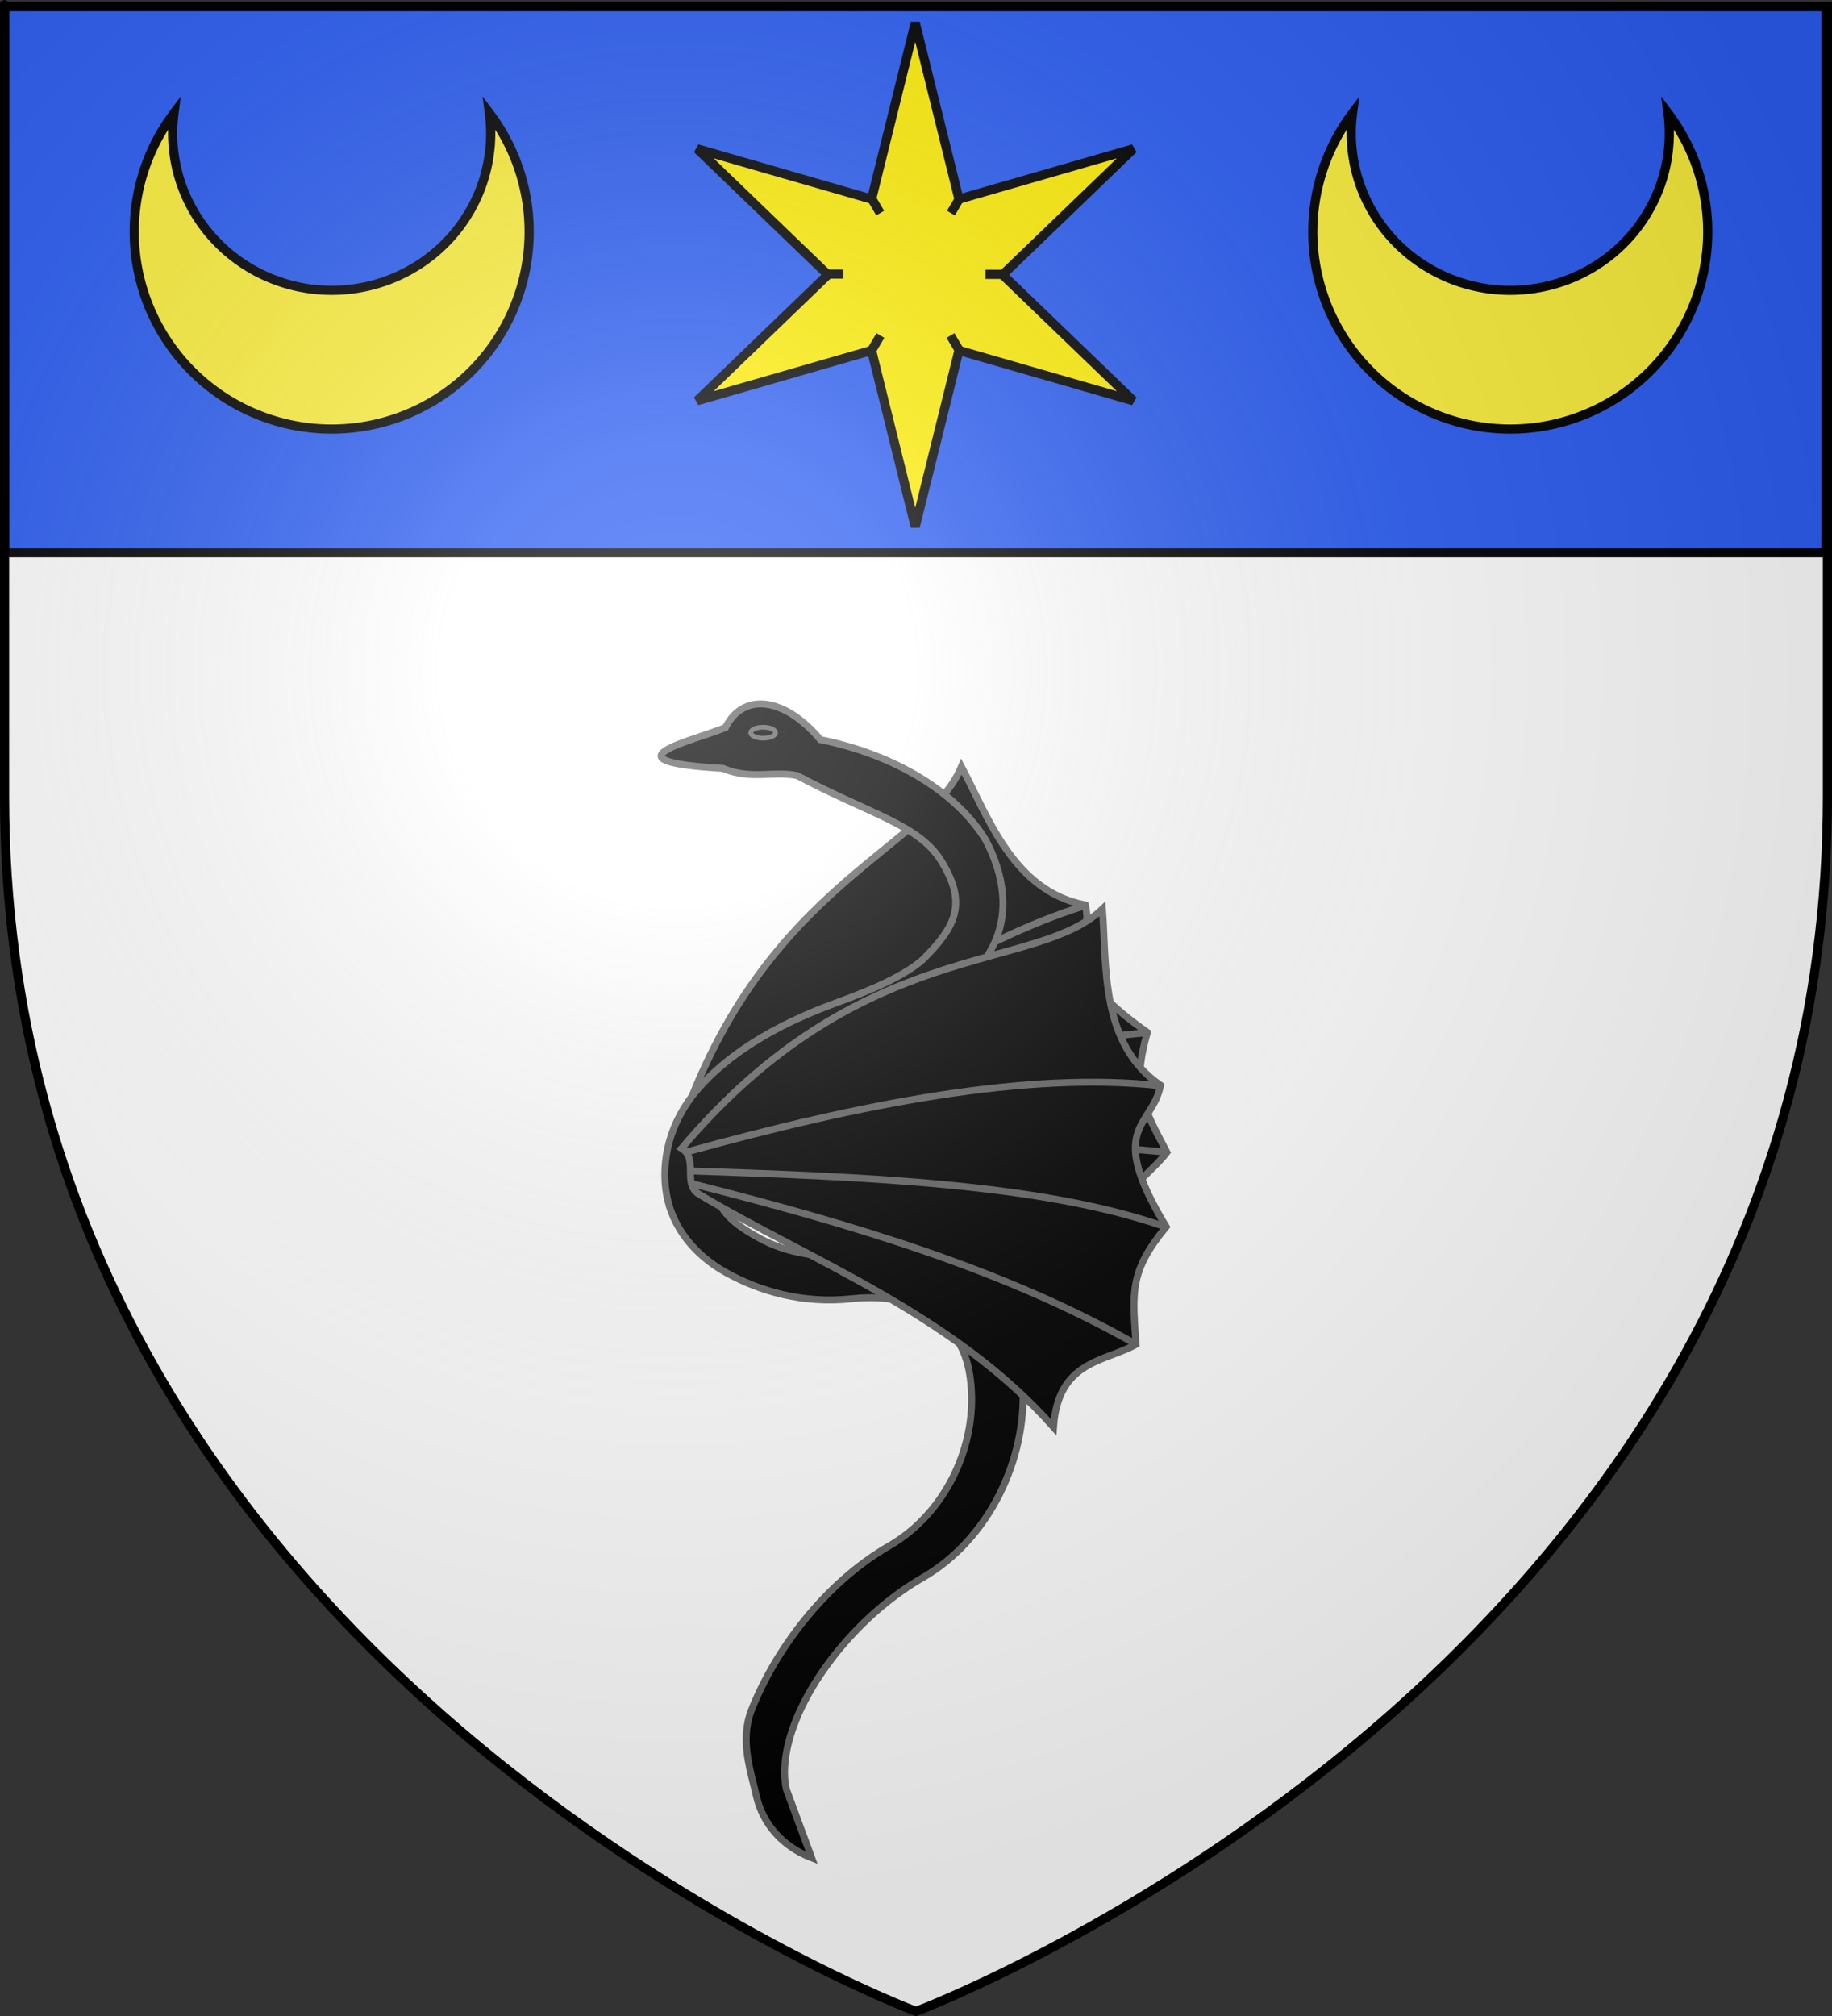
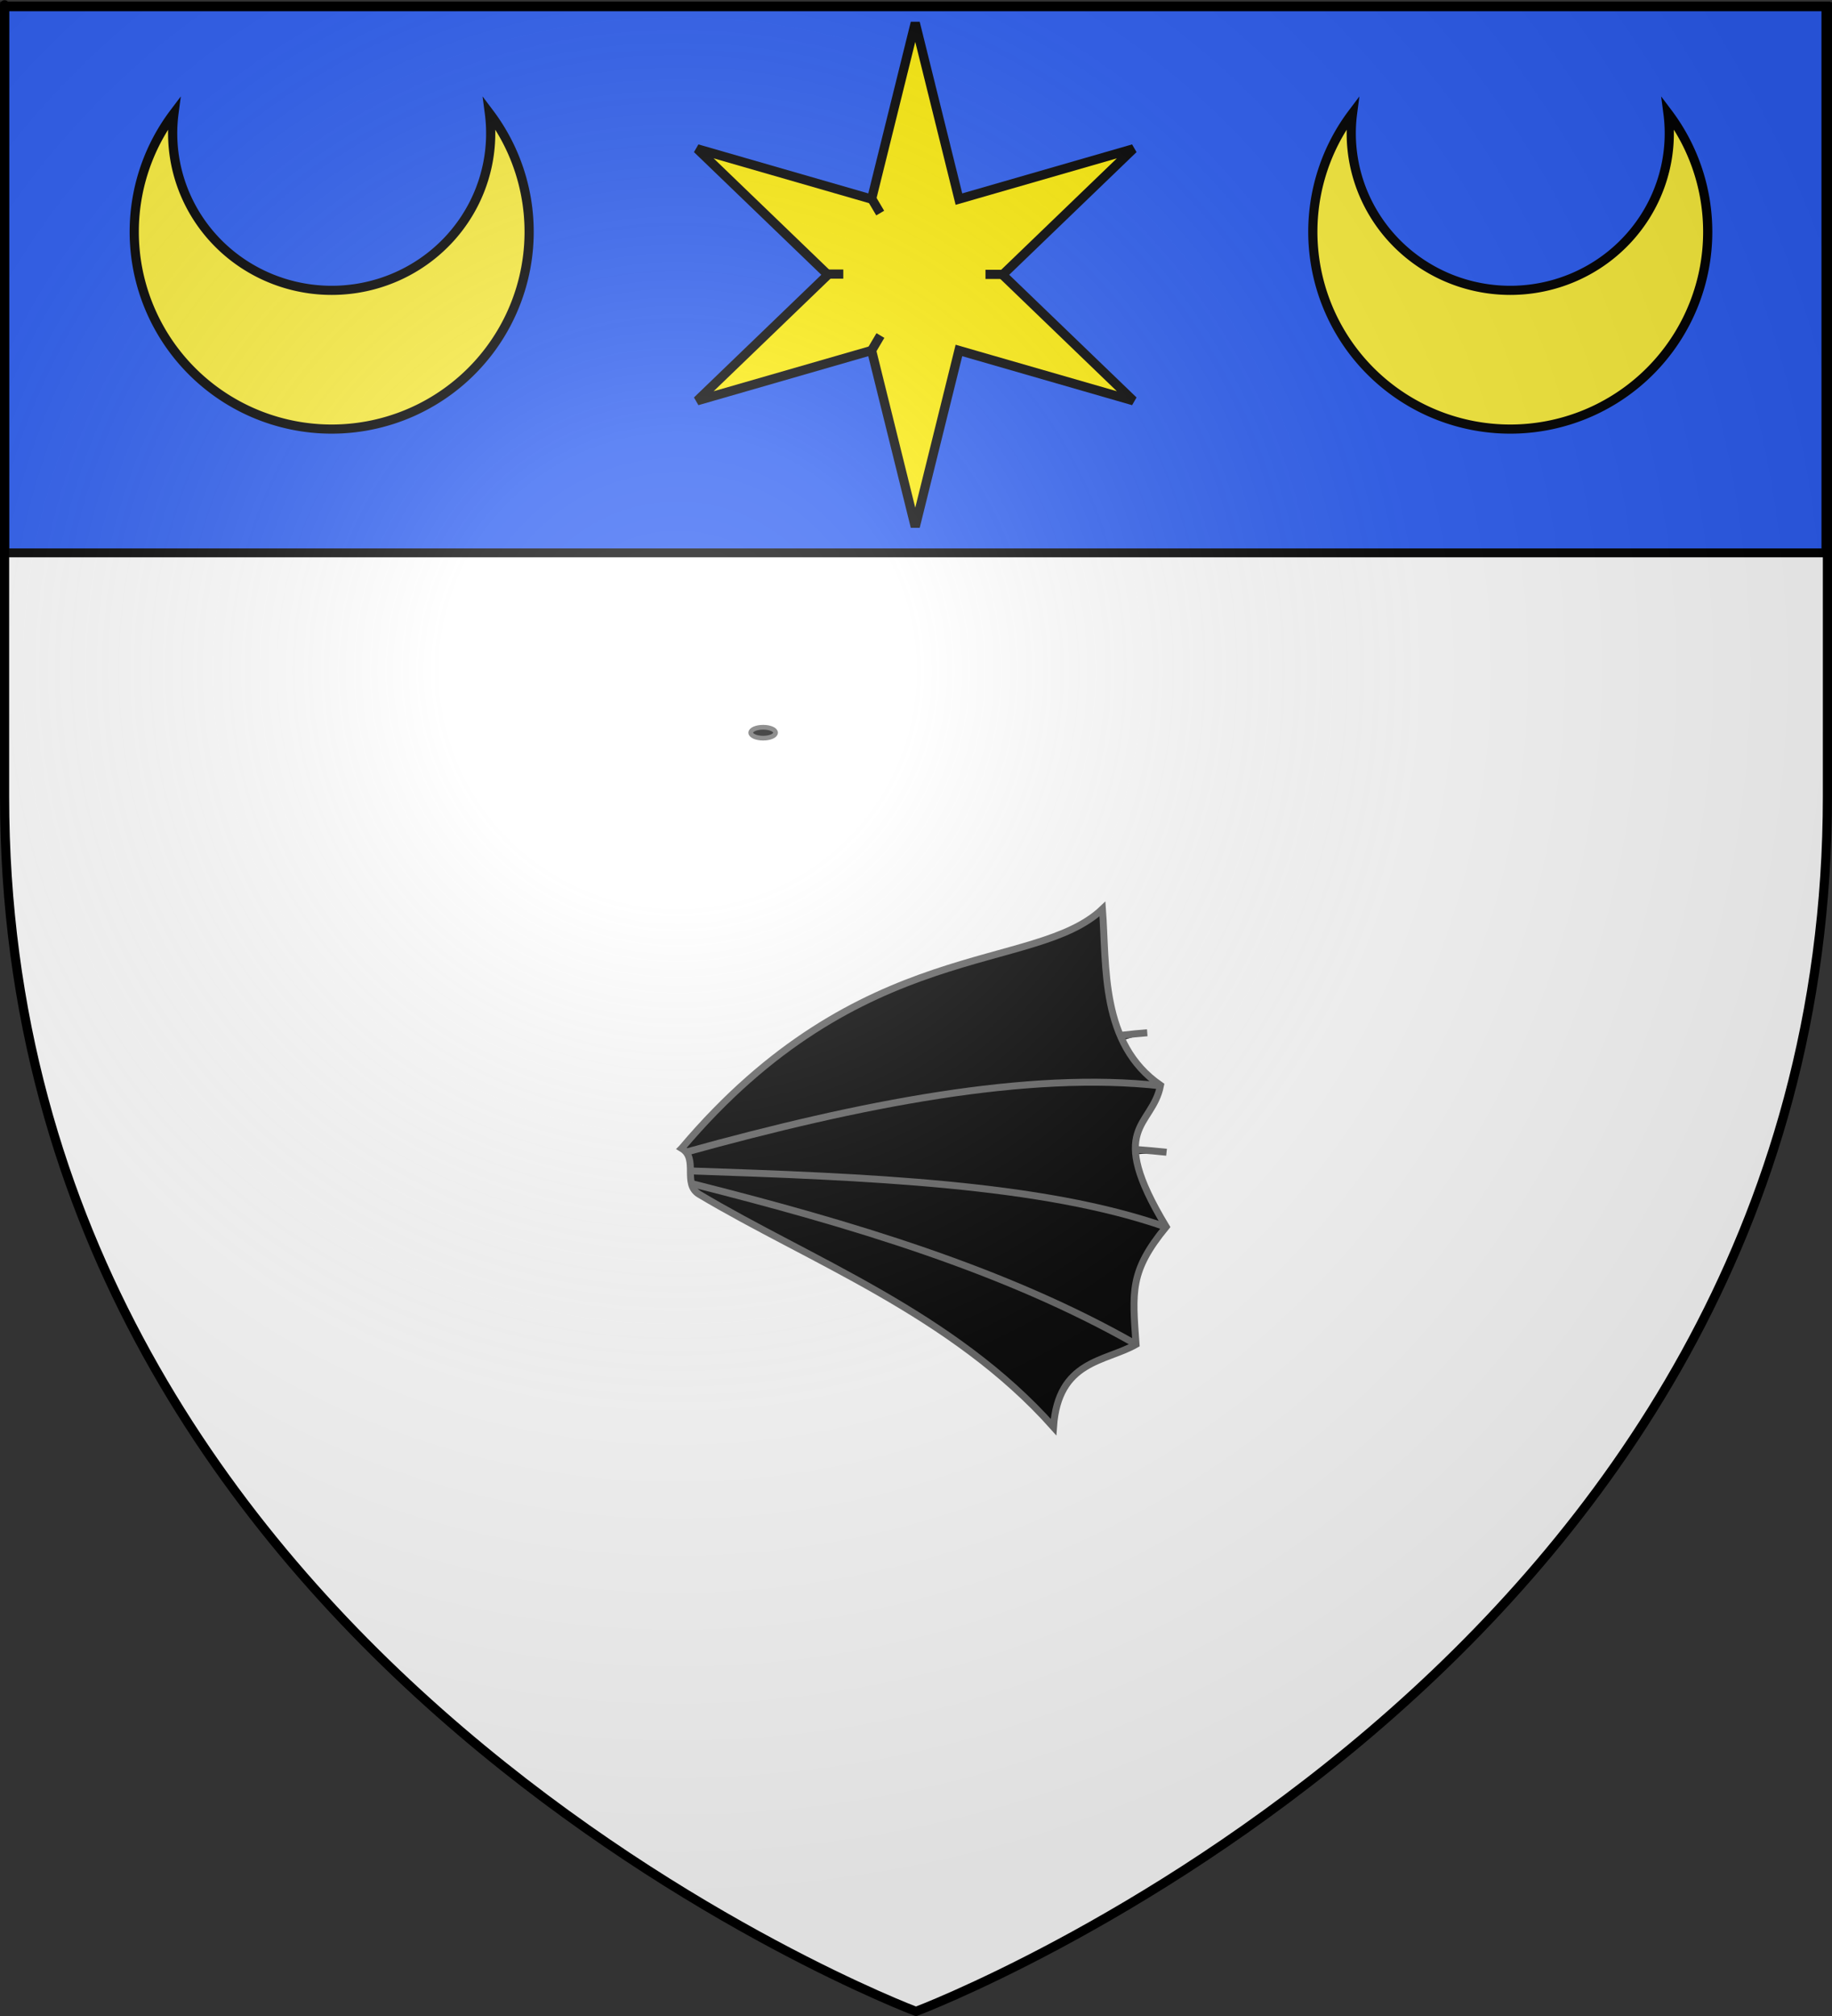
<svg xmlns="http://www.w3.org/2000/svg" xmlns:ns1="http://sodipodi.sourceforge.net/DTD/sodipodi-0.dtd" xmlns:ns2="http://www.inkscape.org/namespaces/inkscape" xmlns:xlink="http://www.w3.org/1999/xlink" height="660" width="600" version="1.0" id="svg2" ns1:version="0.32" ns2:version="0.48.2 r9819" ns1:docname="Blason_ville_fr_Hiis (65).svg" ns2:export-filename="/Users/olivier/Desktop/Blason Rouge/Blason_Vide_3D.png" ns2:export-xdpi="144" ns2:export-ydpi="144">
  <rect width="100%" height="100%" fill="#333333" stroke="none" />
  <ns1:namedview ns2:window-height="934" ns2:window-width="1280" ns2:pageshadow="2" ns2:pageopacity="0.0" guidetolerance="10.0" gridtolerance="10.0" objecttolerance="10.0" borderopacity="1.0" bordercolor="#666666" pagecolor="#ffffff" id="base" showgrid="true" height="660px" ns2:zoom="1" ns2:cx="184.12266" ns2:cy="350.60435" ns2:window-x="-4" ns2:window-y="-4" ns2:current-layer="layer4" ns2:window-maximized="1" ns2:snap-global="false">
    <ns2:grid type="xygrid" id="grid3168" />
  </ns1:namedview>
  <desc id="desc4">Flag of Canton of Valais (Wallis)</desc>
  <defs id="defs6">
    <linearGradient id="linearGradient2893">
      <stop style="stop-color:white;stop-opacity:0.314;" offset="0" id="stop2895" />
      <stop id="stop2897" offset="0.19" style="stop-color:white;stop-opacity:0.251;" />
      <stop style="stop-color:#6b6b6b;stop-opacity:0.125;" offset="0.6" id="stop2901" />
      <stop style="stop-color:black;stop-opacity:0.125;" offset="1" id="stop2899" />
    </linearGradient>
    <radialGradient ns2:collect="always" xlink:href="#linearGradient2893" id="radialGradient3163" gradientUnits="userSpaceOnUse" gradientTransform="matrix(1.353,0,0,1.349,-77.629,-85.747)" cx="221.445" cy="226.331" fx="221.445" fy="226.331" r="300" />
  </defs>
  <g ns2:groupmode="layer" id="layer3" ns2:label="Fond écu" style="display:inline" ns1:insensitive="true">
    <path id="path2855" style="fill:#ffffff;fill-opacity:1;fill-rule:evenodd;stroke:none" d="m 300,658.5 c 0,0 298.5,-112.32 298.5,-397.772 0,-285.452 0,-258.552 0,-258.552 l -597,0 0,258.552 C 1.5,546.18 300,658.5 300,658.5 z" ns1:nodetypes="cccccc" ns2:connector-curvature="0" />
    <g style="fill:#2b5df2;display:inline" ns2:label="chef" id="layer5" transform="translate(0.002,-0.123)">
      <rect y="2.114" x="1.532" height="179.009" width="596.466" id="rect2230" style="fill:#2b5df2;fill-opacity:1;fill-rule:nonzero;stroke:#000000;stroke-width:2.902;stroke-miterlimit:4;stroke-opacity:1;stroke-dasharray:none" />
    </g>
  </g>
  <g ns2:groupmode="layer" id="layer4" ns2:label="Meubles" ns1:insensitive="true">
    <g ns2:label="Meubles" id="layer4-8" transform="matrix(0.633,0,0,0.633,119.327,208.082)">
      <g transform="translate(422.857,-161.684)" ns2:label="Calque 1" id="layer1-6" />
      <rect style="fill:#e20909;fill-opacity:1;stroke-width:5.394;stroke-miterlimit:4;stroke-dasharray:none" id="rect4632" width="0" height="45.714" x="568.143" y="95.485" />
      <g transform="matrix(1.55,0,0,1.55,-1748.463,-277.429)" id="g6994">
        <g ns2:transform-center-y="-55.416097" ns2:transform-center-x="-77.992658" transform="matrix(0.985,0.174,-0.174,0.985,71.542,-240.157)" id="g6984">
-           <path style="fill:#000000;fill-opacity:1;stroke:#646464;stroke-width:2.324;stroke-linecap:butt;stroke-linejoin:miter;stroke-miterlimit:4;stroke-opacity:1;stroke-dasharray:none" d="m 1244.176,381.71 c 10.58,-92.521 65.758,-113.868 72.68,-144.405 11.961,15.356 24.327,37.877 48.773,38.253 5.573,13.321 -7.959,21.479 27.733,38.253 -1.913,19.126 2.55,24.227 13.389,38.253 -5.336,10.611 -18.753,18.776 -7.651,38.253 -49.083,-12.853 -98.862,-1.19 -141.538,0.906 -6.696,0.329 -6.688,-9.838 -13.386,-9.513 z" id="path6986" ns2:connector-curvature="0" ns1:nodetypes="ccccccsc" />
-           <path style="fill:#000000;fill-opacity:1;stroke:#646464;stroke-width:2.324;stroke-linecap:butt;stroke-linejoin:miter;stroke-miterlimit:4;stroke-opacity:1;stroke-dasharray:none" d="m 1365.749,275.678 c -39.528,20.314 -80.132,60.6 -119.66,106.271" id="path6988" ns2:connector-curvature="0" ns1:nodetypes="cc" />
          <path style="fill:#000000;fill-opacity:1;stroke:#646464;stroke-width:2.324;stroke-linecap:butt;stroke-linejoin:miter;stroke-miterlimit:4;stroke-opacity:1;stroke-dasharray:none" d="m 1393.362,313.931 c -42.377,10.784 -92.711,41.592 -142.612,72.441" id="path6990" ns2:connector-curvature="0" ns1:nodetypes="cc" />
          <path style="fill:#000000;fill-opacity:1;stroke:#646464;stroke-width:2.324;stroke-linecap:butt;stroke-linejoin:miter;stroke-miterlimit:4;stroke-opacity:1;stroke-dasharray:none" d="m 1406.631,352.064 c -49.722,3.465 -101.14,19.142 -153.37,37.655" id="path6992" ns2:connector-curvature="0" ns1:nodetypes="cc" />
        </g>
        <g style="stroke:#646464;stroke-width:1.581;stroke-miterlimit:4;stroke-opacity:1;stroke-dasharray:none;display:inline" id="g6848" transform="matrix(-1.467,0,0,1.467,1544.673,-139.345)">
-           <path ns2:connector-curvature="0" ns1:nodetypes="csssssssssccsssssssssscccccccc" id="path6850" d="m 141.426,288.515 c 4.476,7.92 13.998,14.992 28.793,20.376 13.92,5.066 23.178,11.411 28.562,17.656 5.384,6.245 6.364,11.09 5.476,16.265 -0.887,5.176 -4.298,8.034 -10.188,11.273 -5.89,3.239 -14.246,4.955 -24.438,3.844 -11.489,-1.252 -20.466,1.446 -26.531,6.812 -6.065,5.367 -8.443,14.876 -8.914,23.008 -0.942,16.266 7.487,34.722 22.781,43.531 13.127,7.561 24.222,20.756 28.906,32.594 2.342,5.919 3.06,11.42 2.094,15.562 l -5.75,15.562 c 6.822,-2.626 11.137,-7.854 12.562,-13.969 1.426,-6.115 3.807,-12.903 1.11,-19.719 -5.394,-13.632 -16.665,-28.825 -31.32,-37.266 -12.488,-7.193 -19.474,-21.855 -18.695,-35.304 0.389,-6.724 2.137,-11.37 6.539,-15.265 4.402,-3.895 10.499,-6.747 20.57,-5.649 11.369,1.239 21.157,-1.787 28.562,-5.86 7.405,-4.073 12.435,-10.481 13.719,-17.969 1.283,-7.487 -0.673,-16.348 -7.101,-23.805 -6.429,-7.457 -16.702,-14.262 -31.438,-19.625 -8.628,-3.14 -15.449,-6.144 -19.715,-9.801 -7.819,-7.726 -10.133,-12.933 -4.316,-22.44 5.147,-8.362 16.123,-10.614 32.825,-19.483 5.343,-1.15 10.484,1.054 16.925,-1.642 28.012,-1.634 6.675,-6.249 -0.611,-9.295 -4.12,-8.165 -13.522,-6.83 -21.603,2.754 -16.956,3.429 -30.916,11.934 -37.608,22.838 -4.145,7.883 -5.694,16.85 -1.199,25.015 z" style="fill:#000000;fill-opacity:1;fill-rule:evenodd;stroke:#646464;stroke-width:1.581;stroke-linecap:butt;stroke-linejoin:miter;stroke-miterlimit:4;stroke-opacity:1;stroke-dasharray:none" />
          <path ns2:connector-curvature="0" id="path6852" d="m 196.085,239.081 c 0,0.687 -1.265,1.243 -2.826,1.243 -1.561,0 -2.826,-0.557 -2.826,-1.243 0,-0.687 1.265,-1.243 2.826,-1.243 1.561,0 2.826,0.557 2.826,1.243 z" style="fill:#000000;fill-opacity:1;stroke:#646464;stroke-width:1.07" />
        </g>
        <g id="g6978" transform="matrix(0.832,0.554,-0.554,0.832,410.265,-656.77)" ns2:transform-center-x="-79.990181" ns2:transform-center-y="-2.9027427">
          <path ns1:nodetypes="ccccccsc" ns2:connector-curvature="0" id="path6970" d="m 1244.176,381.71 c 10.58,-92.521 65.758,-113.868 72.68,-144.405 11.961,15.356 24.327,37.877 48.773,38.253 5.573,13.321 -7.959,21.479 27.733,38.253 -1.913,19.126 2.55,24.227 13.389,38.253 -5.336,10.611 -18.753,18.776 -7.651,38.253 -49.083,-12.853 -98.862,-1.19 -141.538,0.906 -6.696,0.329 -6.688,-9.838 -13.386,-9.513 z" style="fill:#000000;fill-opacity:1;stroke:#646464;stroke-width:2.324;stroke-linecap:butt;stroke-linejoin:miter;stroke-miterlimit:4;stroke-opacity:1;stroke-dasharray:none" />
          <path ns1:nodetypes="cc" ns2:connector-curvature="0" id="path6972" d="m 1365.749,275.678 c -39.528,20.314 -80.132,60.6 -119.66,106.271" style="fill:#000000;fill-opacity:1;stroke:#646464;stroke-width:2.324;stroke-linecap:butt;stroke-linejoin:miter;stroke-miterlimit:4;stroke-opacity:1;stroke-dasharray:none" />
          <path ns1:nodetypes="cc" ns2:connector-curvature="0" id="path6974" d="m 1393.362,313.931 c -42.377,10.784 -92.711,41.592 -142.612,72.441" style="fill:#000000;fill-opacity:1;stroke:#646464;stroke-width:2.324;stroke-linecap:butt;stroke-linejoin:miter;stroke-miterlimit:4;stroke-opacity:1;stroke-dasharray:none" />
          <path ns1:nodetypes="cc" ns2:connector-curvature="0" id="path6976" d="m 1406.631,352.064 c -49.722,3.465 -101.14,19.142 -153.37,37.655" style="fill:#000000;fill-opacity:1;stroke:#646464;stroke-width:2.324;stroke-linecap:butt;stroke-linejoin:miter;stroke-miterlimit:4;stroke-opacity:1;stroke-dasharray:none" />
        </g>
      </g>
      <g transform="translate(-266.59,-448.069)" ns2:label="Calque 1" id="layer1-77">
        <g style="display:inline" id="g7425" ns2:label="Calque 1" transform="translate(-99.286,234.286)">
          <g transform="translate(267.523,-111.429)" ns2:label="Calque 1" id="g3199">
            <g id="g2836" ns2:label="Calque 1" transform="translate(-446.848,-77.75)" />
          </g>
        </g>
      </g>
    </g>
    <g id="layer1-7" style="display:inline" transform="matrix(0.36,0,0,0.36,227.791,6.734)">
      <g id="g12819" transform="matrix(0.92,0,0,0.92,-77.018,-74.257)">
        <path id="path9257" style="fill:#ffee06;fill-opacity:1;stroke:#000000;stroke-width:9.062;stroke-miterlimit:4;stroke-opacity:1;stroke-dasharray:none;stroke-dashoffset:0;display:inline" transform="translate(107.949,22.186)" d="M 408.737,185.288 279.421,309.814 408.737,434.34 236.236,384.612 193.051,558.866 149.867,384.612 -22.634,434.34 106.682,309.814 -22.634,185.288 149.867,235.016 193.051,60.762 236.236,235.016 408.737,185.288 z" ns2:connector-curvature="0" />
        <path id="path9261" style="fill:none;stroke:#000000;stroke-width:9.062;stroke-linecap:butt;stroke-linejoin:miter;stroke-miterlimit:4;stroke-opacity:1;stroke-dasharray:none;display:inline" d="m 370.451,331.596 17,0" ns2:connector-curvature="0" />
        <path id="path10138" style="fill:none;stroke:#000000;stroke-width:9.062;stroke-linecap:butt;stroke-linejoin:miter;stroke-miterlimit:4;stroke-opacity:1;stroke-dasharray:none;display:inline" d="m 212.834,331.315 17,0" ns2:connector-curvature="0" />
-         <path id="path11890" style="fill:none;stroke:#000000;stroke-width:9.062;stroke-linecap:butt;stroke-linejoin:miter;stroke-miterlimit:4;stroke-opacity:1;stroke-dasharray:none;display:inline" d="m 335.831,392.044 8.654,14.632" ns2:connector-curvature="0" />
        <path id="path11892" style="fill:none;stroke:#000000;stroke-width:9.062;stroke-linecap:butt;stroke-linejoin:miter;stroke-miterlimit:4;stroke-opacity:1;stroke-dasharray:none;display:inline" d="m 257.685,256.375 8.654,14.632" ns2:connector-curvature="0" />
-         <path id="path11894" style="fill:none;stroke:#000000;stroke-width:9.062;stroke-linecap:butt;stroke-linejoin:miter;stroke-miterlimit:4;stroke-opacity:1;stroke-dasharray:none;display:inline" d="m 344.907,256.375 -8.654,14.632" ns2:connector-curvature="0" />
        <path id="path11896" style="fill:none;stroke:#000000;stroke-width:9.062;stroke-linecap:butt;stroke-linejoin:miter;stroke-miterlimit:4;stroke-opacity:1;stroke-dasharray:none;display:inline" d="m 266.55,392.044 -8.654,14.632" ns2:connector-curvature="0" />
      </g>
    </g>
    <path id="path3822" d="M 4,62 A 299,298 0 1 1 4,538 238,240 0 1 0 4,62 z" ns2:connector-curvature="0" style="fill:#fcef3c;stroke:#000000;stroke-width:13.859" transform="matrix(0,0.216,-0.217,0,559.731,36.161)" />
    <use x="0" y="0" xlink:href="#path3822" id="use3831" transform="translate(-386,0)" width="600" height="660" />
  </g>
  <g ns2:groupmode="layer" id="layer2" ns2:label="Reflet final" ns1:insensitive="true">
    <path ns1:nodetypes="cccccc" d="M 300,658.5 C 300,658.5 598.5,546.18 598.5,260.728 C 598.5,-24.723 598.5,2.176 598.5,2.176 L 1.5,2.176 L 1.5,260.728 C 1.5,546.18 300,658.5 300,658.5 z " style="opacity:1;fill:url(#radialGradient3163);fill-opacity:1;fill-rule:evenodd;stroke:none;stroke-width:1px;stroke-linecap:butt;stroke-linejoin:miter;stroke-opacity:1" id="path2875" ns2:export-xdpi="144" ns2:export-ydpi="144" />
  </g>
  <g ns2:groupmode="layer" id="layer1" ns2:label="Contour final" ns1:insensitive="true">
    <path ns1:nodetypes="cccccc" d="M 300,658.5 C 300,658.5 1.5,546.18 1.5,260.728 C 1.5,-24.723 1.5,2.176 1.5,2.176 L 598.5,2.176 L 598.5,260.728 C 598.5,546.18 300,658.5 300,658.5 z " style="opacity:1;fill:none;fill-opacity:1;fill-rule:evenodd;stroke:#000000;stroke-width:3;stroke-linecap:butt;stroke-linejoin:miter;stroke-miterlimit:4;stroke-dasharray:none;stroke-opacity:1" id="path1411" ns2:export-xdpi="144" ns2:export-ydpi="144" />
  </g>
</svg>